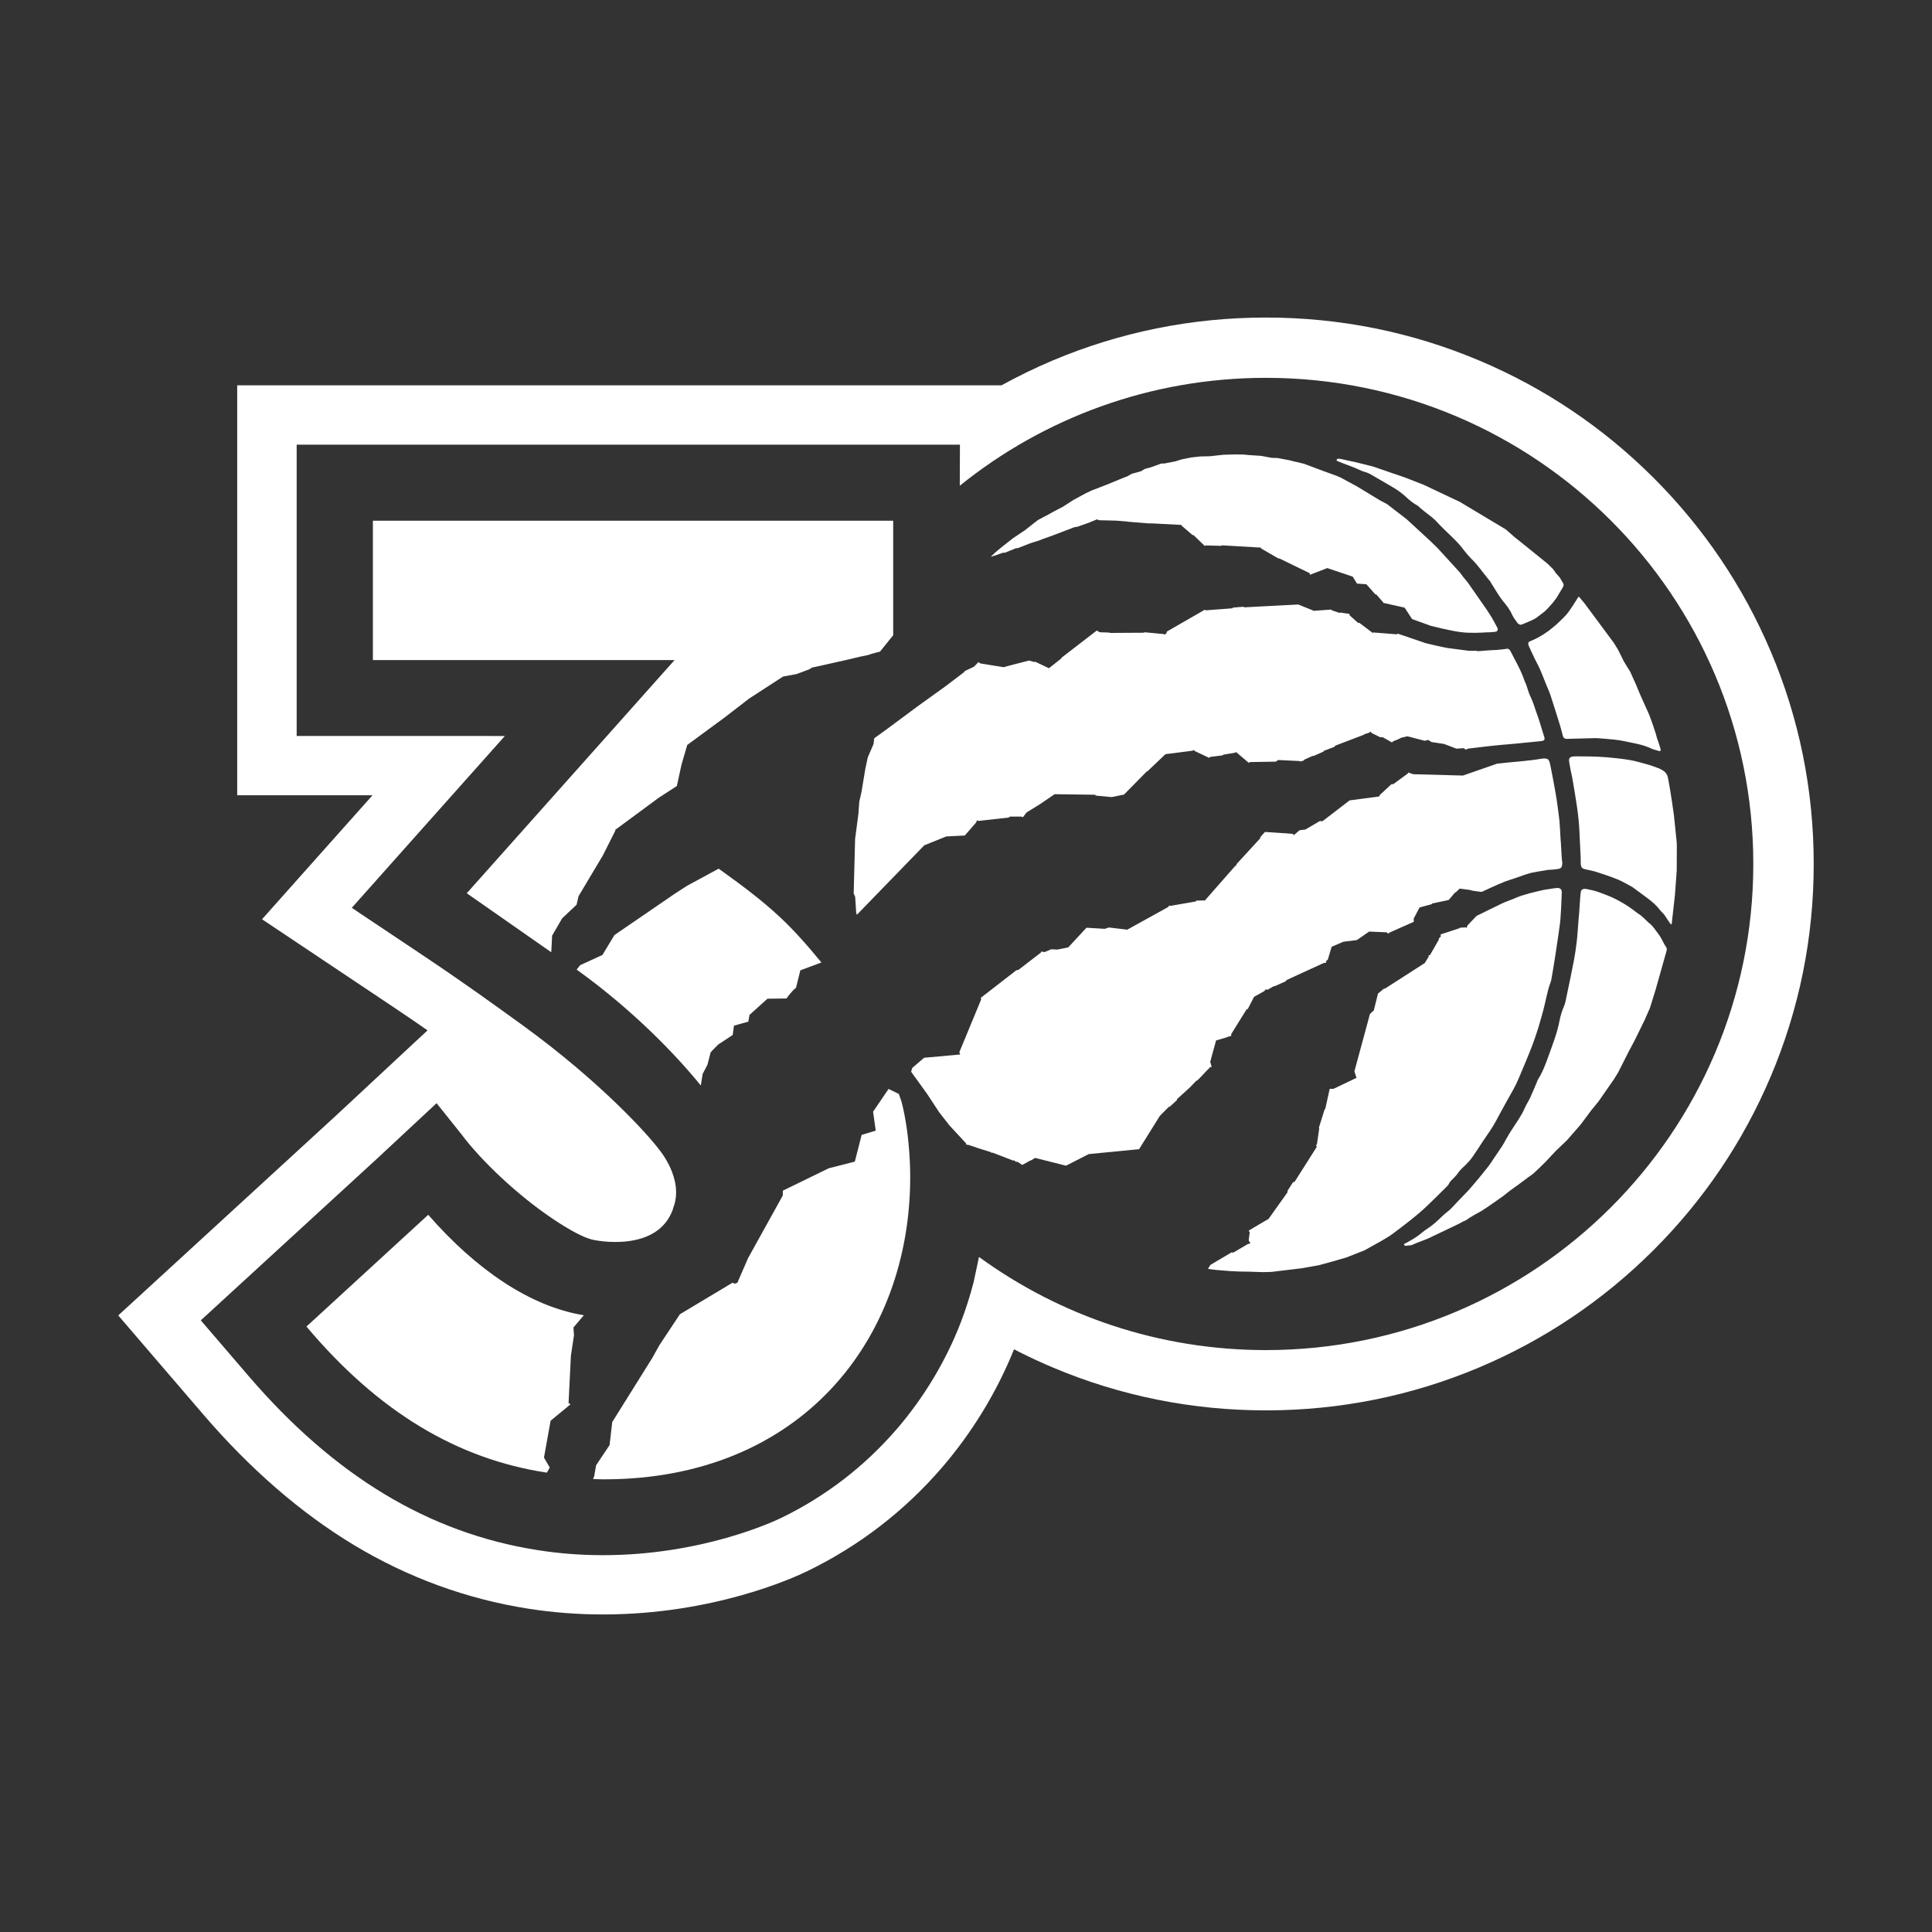
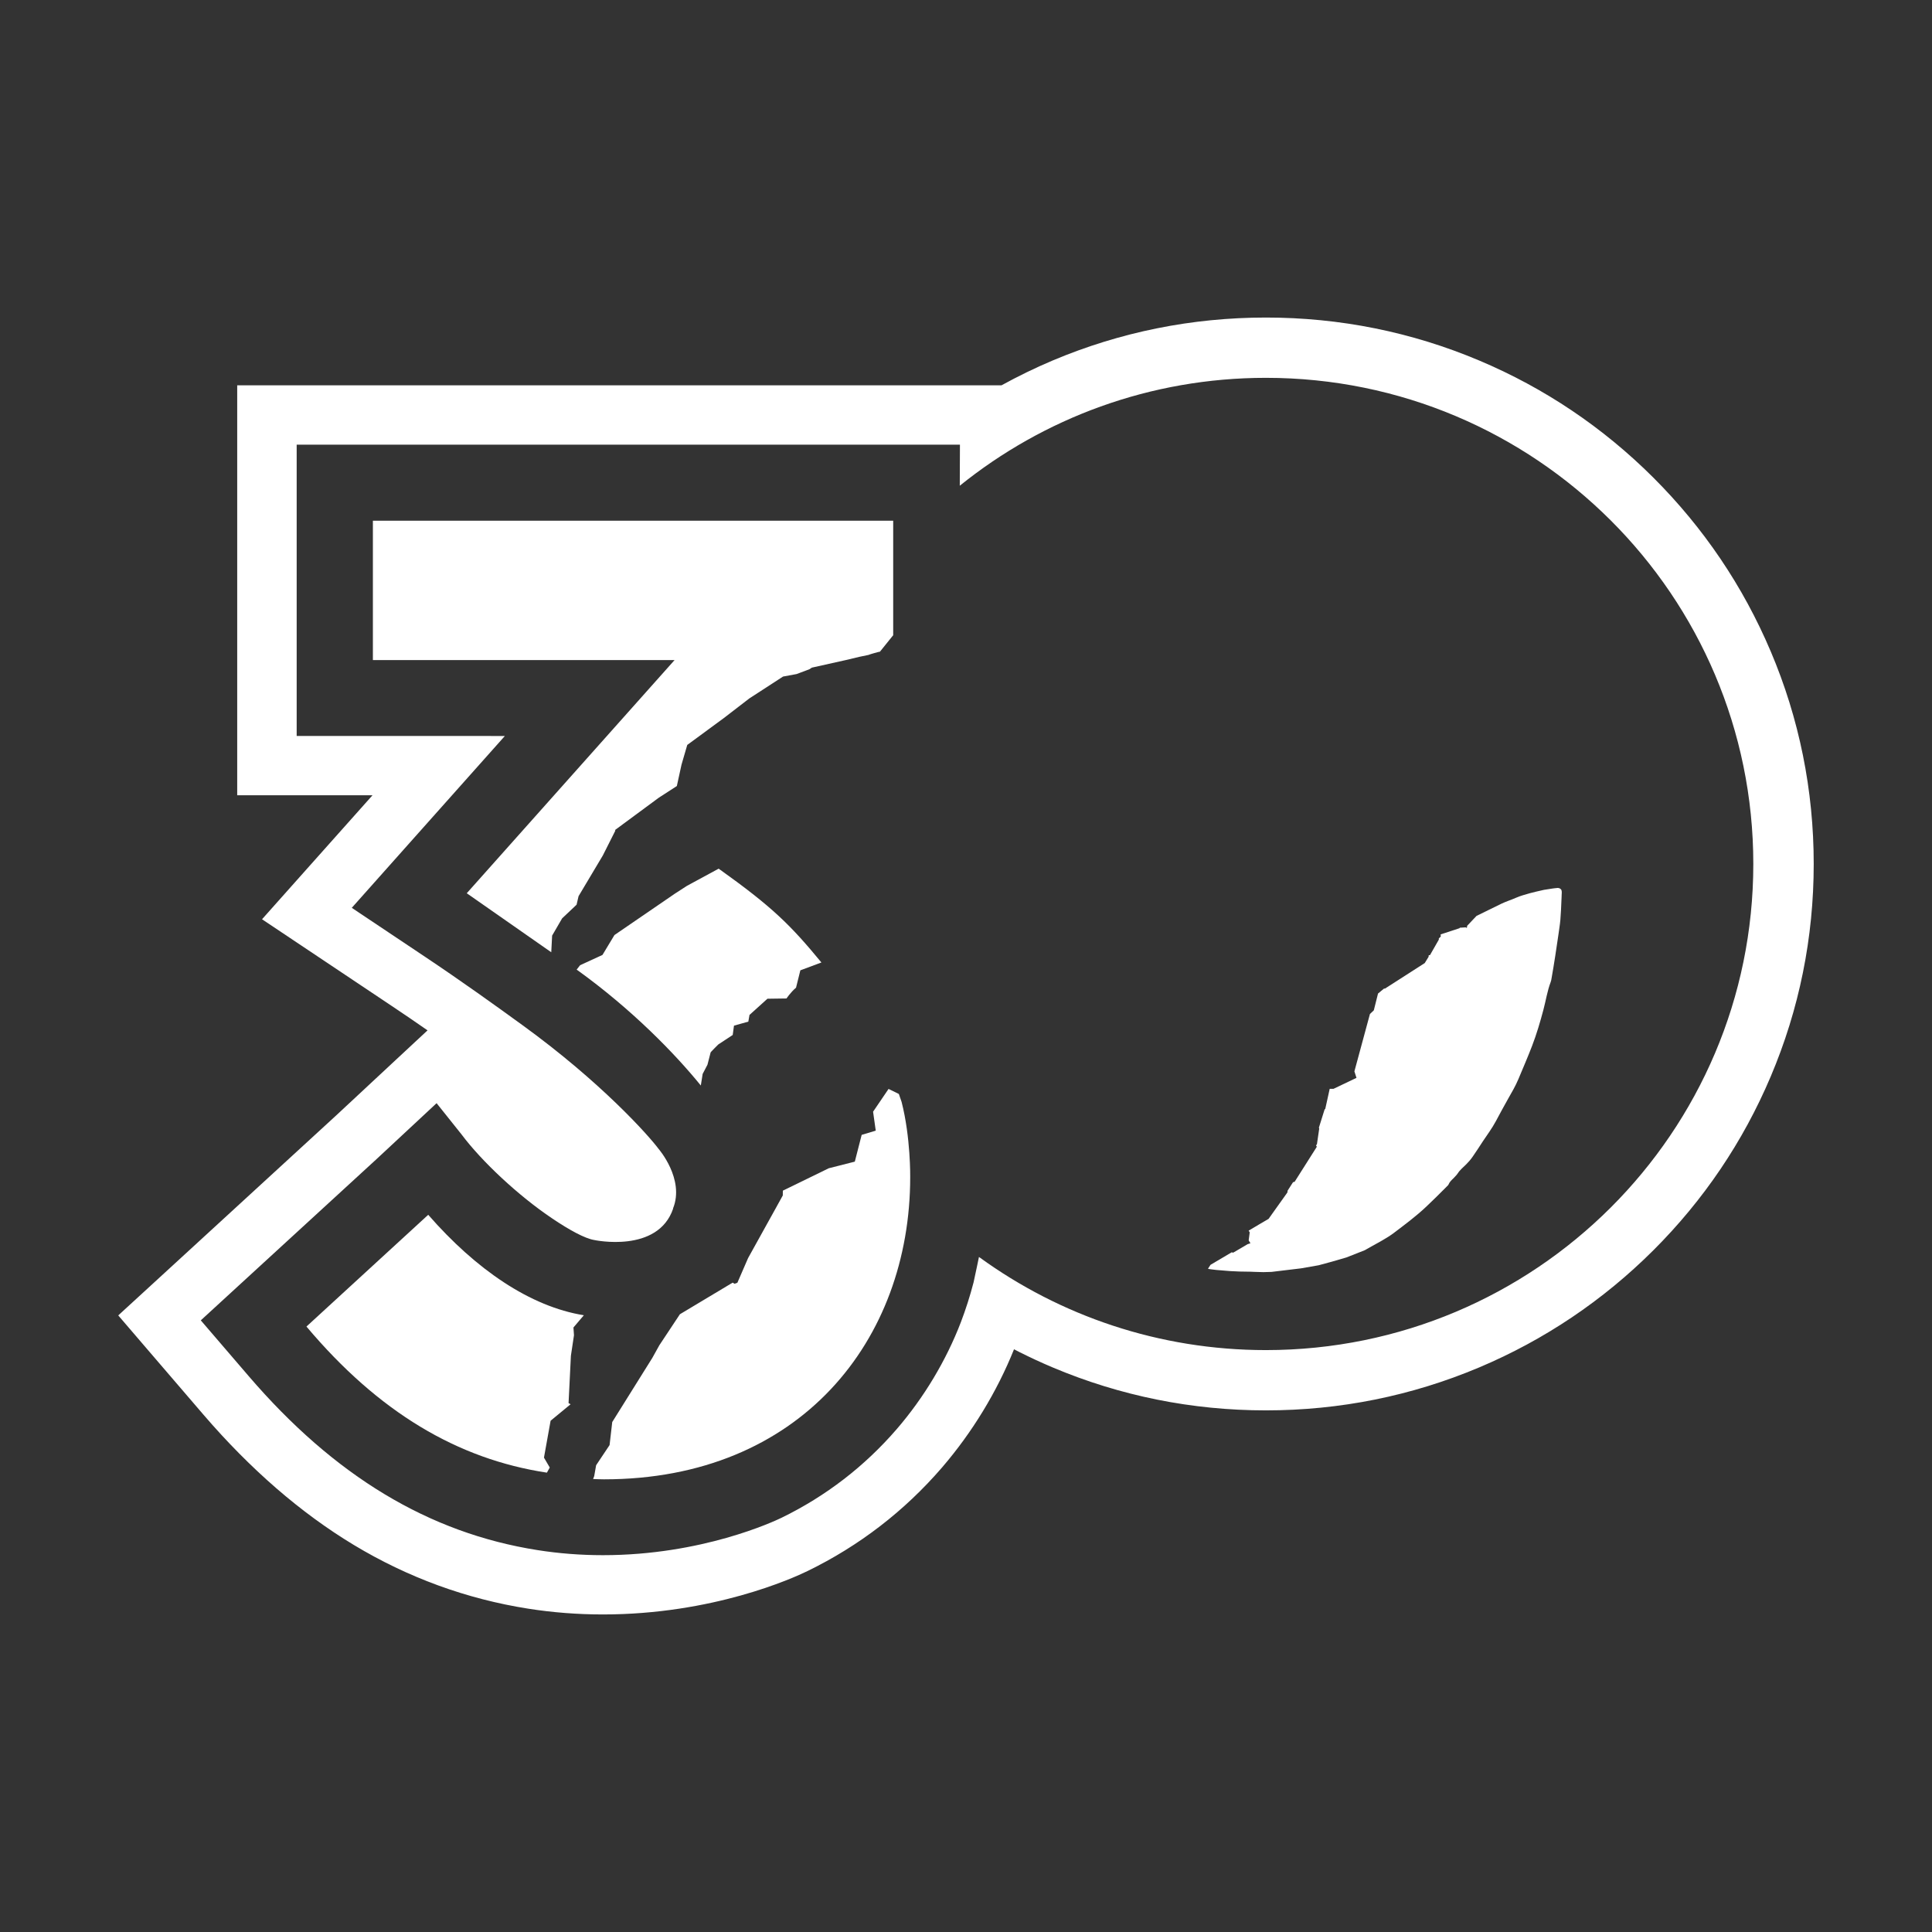
<svg xmlns="http://www.w3.org/2000/svg" id="Layer_1" viewBox="0 0 1080 1080">
  <rect x="0" y="0" width="1080" height="1080" fill="#333333" stroke="none" />
  <style>.st4{fill:#fff}</style>
  <path class="st4" d="M392.75 600.4l2.73-5.23 1.75-6.82c-.15-.1 4.31-4.5 4.31-4.5l8.05-5.29.71-5.22 8.02-2.25.65-3.74L429 558.3l10.67-.15s2.26-3.43 5.32-6.04l2.41-9.69 11.77-4.39c-17.32-21.01-27.42-31.04-57.43-52.44l-17.71 9.59-6.74 4.36-33.81 23.16-6.69 11.11-12.51 5.75-1.93 2.45c31.23 22.41 55.38 47.49 69.41 64.8l1.01-6.38v-.03zm-153.37 78.67l-68.07 62.48c40.35 47.91 84.44 74.09 134.41 81.67l1.6-2.87-3.24-5.53 3.71-20.62 11.17-9.21-1.13-.63 1.31-26.51 1.72-11.44-.3-4.33 5.82-6.85c-29.98-4.83-60.29-25.53-87-56.16zM323.4 501l13.58-22.78 7.01-13.91-.21-.31 24.48-18.07 10.1-6.53 2.61-11.96 3.21-11.02 20.29-14.9 14.47-11.14 7.34-4.75 11.44-7.43 7.58-1.4 7.16-2.69 1.37-.9 18.99-4.23 7.52-1.8 5.35-1.11c-.09-.15 5.11-1.56 5.11-1.56l1.1-.22 7.4-9.2v-64.01H208.45v77.9h168.64L260.92 499.33l47.24 32.99.48-9.31 5.59-9.64 8.08-7.63 1.1-4.73V501zm179.04 110.52l-5.73-2.8-8.65 12.73 1.49 10.59-7.87 2.36-3.83 14.96-14.53 3.69-25.7 12.53-.03 2.68-3.6 6.52-15.81 28.51-5.97 13.76-1.57.59-1.1-.63-29.47 17.66-11.5 17.35-3.89 7.01-22.43 35.89-1.49 12.89-7.52 11.26-1.07 6.07-.62 1.64c2.02.07 4.04.17 6.06.17 109.87 0 171.2-77.93 171.2-168.95 0 0 .3-22.12-4.81-42.02l-1.55-4.49v.03z" />
  <path class="st4" d="M989.8 364.05c-15.42-36.38-37.5-69.03-65.6-97.09-28.11-28.04-60.85-50.06-97.33-65.44-37.76-15.93-77.87-24.01-119.2-24.01s-81.44 8.08-119.23 24.01c-9.8 4.14-19.34 8.79-28.58 13.87H132.6v229.18h75.62l-3.98 4.47-32.45 36.41-25.31 28.42 31.67 21.17 40.56 27.11c7.13 4.75 13.88 9.37 20.29 13.83l-17.65 16.42-33.37 31.08-68.01 62.42-30.25 27.76-23.62 21.66 20.86 24.31 26.74 31.14c26.21 30.52 54.49 55.02 84.05 72.85 30.22 18.22 62.99 30.2 97.42 35.62 13.67 2.16 27.75 3.25 41.83 3.25 61.47 0 106.13-20.22 114.45-24.28 28.88-14.07 54.13-33.51 75.08-57.79 16.88-19.59 30.78-42.4 40.32-66.17 1.66.87 2.82 1.47 2.82 1.47 6.15 3.08 12.39 5.99 18.78 8.68 37.76 15.93 77.87 24.01 119.2 24.01s81.44-8.08 119.23-24.01c36.46-15.39 69.2-37.41 97.33-65.45 28.11-28.04 50.18-60.7 65.6-97.09 15.98-37.67 24.07-77.69 24.07-118.91s-8.08-81.23-24.07-118.91l-.01.01zM376.23 675.53c6.63-16.39-8.08-33.3-8.08-33.3-5.7-7.67-32.3-37.41-76.12-69.19-15.3-11.11-33.43-24.15-54.82-38.45l-40.56-27.11 32.42-36.41 53.15-59.65H165.84V248.56h370.77l-.09 22.76v.2c46.77-37.71 106.31-60.31 171.14-60.31 150.46 0 272.45 121.66 272.45 271.75S858.14 754.71 707.66 754.71c-59.81 0-115.1-19.21-160.03-51.8l-.39-.25s-1.72 8.41-3 14.17c-1.99 7.66-4.37 15.12-7.13 22.34-8.23 21.39-20.59 42.02-35.77 59.64-17.98 20.84-39.64 37.53-64.41 49.61-4.43 2.15-44.6 20.93-99.89 20.93-12.36 0-24.69-.95-36.66-2.85-60.58-9.54-113.38-41.36-161.39-97.28l-26.74-31.14 30.25-27.76 68.1-62.48 33.46-31.16 14.02 17.56c11.05 14.77 31.43 34 50.66 46.91 9.39 6.33 18.12 11.15 23.44 12.02 0 0 35.56 7.67 44.12-17.59" />
-   <path class="st4" d="M784.7 695.45c.36.44.59 1 .83.98 1.22-.04 3.6-.42 3.6-.42l2.35-1.02 6.71-2.61s16.73-7.97 16.79-8.01c.09-.06 2.94-1.57 2.94-1.57l1.55-.67 1.81-1.24 2.97-1.81 3.54-1.93 4.55-2.97 7.9-5.55 3.86-3.05 5.56-4.01 5.02-3.74 2.41-1.75 3.33-3.1 3.51-3.45 5.59-5.98 6.51-6.24 7.55-8.66 4.1-5.5 1.46-1.99 4.43-5.44 8.62-12.37 2.47-4.05 5.76-11.4 3.3-6.2 5.56-11.32 3.03-6.87 3.27-10.55s3.89-13.93 5.97-21.21c.27-.84.33-1.58-.18-2.33-1.19-1.67-2.08-3.81-3.21-5.7-.56-.97-1.4-1.96-1.96-2.76-.53-.81-2.02-2.67-2.58-3.34-.62-.72-1.34-1.32-2.08-1.88-1.81-1.68-3.39-3.37-4.9-4.46-.74-.41-1.4-.91-2.05-1.42-4.66-3.62-9.45-6.51-14.83-8.82-2.2-.95-4.55-1.78-6.89-2.6-1.6-.55-4.22-1.16-5.94-1.46-.98-.18-1.75-.18-2.53.3-.74.51-.77 1.64-.89 2.75-.33 2.89-.42 6.09-.65 9-.3 3.02-.51 6.02-.74 9.05-.24 2.72-.36 5.47-.71 8.18-.42 3.59-.92 7.17-1.6 10.73-1.25 6.65-2.7 13.27-4.07 19.89-.42 1.84-.65 3.7-1.37 5.43-1.25 2.81-2.11 5.7-2.67 8.7-1.22 6.3-3.54 12.23-5.67 18.19-1.75 4.87-3.48 9.8-6.27 14.22-.21.29-.3.67-.42.97-1.31 3.07-2.56 6.16-3.95 9.19-.89 1.98-2.17 3.76-3 5.75-1.04 2.5-2.47 4.77-3.89 7.01-2.32 3.59-4.78 7.1-6.8 10.86-1.4 2.65-3 5.1-4.72 7.53-.48.63-.86 1.25-1.28 1.87-1.4 2.05-2.67 4.15-4.22 6.07-2.91 3.69-5.94 7.38-9.03 10.94-1.9 2.27-4.04 4.33-6.09 6.48-1.84 1.95-3.68 3.9-5.56 5.85-.39.42-.89.74-1.34 1.14-1.1.91-2.29 1.81-3.3 2.83-2.41 2.4-4.9 4.7-7.76 6.59-1.22.81-2.44 1.63-3.54 2.57-3 2.57-6.39 4.49-10.16 6.44m149.63-178.76c.12 0 .15-.2.18-.46.09-.56.18-1.6.18-1.6l1.63-14.52.98-13.58.06-13.54-.06-2.07-1.57-15.35s-1.9-13.77-3.33-20.88c-.5-2.5-2.08-3.79-4.1-4.78-.71-.32-1.43-.69-2.2-.91-1.49-.46-3.15-1.22-4.66-1.59-3.45-.88-6.74-2.02-10.25-2.59-4.13-.7-8.35-1.14-12.54-1.53-3.45-.31-6.86-.43-10.34-.49-2.73-.04-4.4-.07-7.16-.07-1.46 0-3.03.06-3.71.94-.65.92-.18 2.54.09 4.19.51 3.34 1.1 5.02 1.63 8.33 1.66 9.83 3.45 19.64 3.8 29.64.18 4.49.42 8.95.65 13.47.03 1.26.03 2.09.03 3.38.03.79.21 1.63.59 2.19.39.62 1.01.7 1.75.94.86.27 1.66.35 2.53.55.86.24 2.47.55 3.57.89 3.98 1.29 8.23 2.69 12.12 4.26 2.73 1.12 5.29 2.68 7.93 4.08.33.14.62.35.89.58 1.54 1.12 3.09 2.27 4.61 3.41 3.62 2.65 7.34 5.23 10.13 8.86.53.7 1.16 1.35 1.81 1.94 1.07.97 2.91 4.4 4.25 5.96.21.27.42.35.56.35M831.62 353.49c1.4-.09 2.61-.11 3.68-.24.77-.09 1.52-.11 1.84-.93.36-.81-.27-1.68-.45-2.05-.3-.69-2.94-5.33-2.94-5.33l-2.56-3.98-10.82-15.52-2.23-2.65-2.08-2.8-3.57-3.9-8.74-9.57-3.77-3.69-13.55-12.5-11.08-8.54-4.01-2.13-13.07-7.92-9.12-4.92-1.75-.74-7.43-2.69-11.02-4.14-.86-.2-3.57-.86-.95-.18-3.09-.8-6.54-1.19-3.15-.1-5.82-1.09-7.01-.46-2.47-.26-4.43-.09-7.31.2-7.28.81-5.62.14-4.93.55-5.11 1.01-3.86 1.19-6.27 1.21-1.43-.04-5.85 2.11-3.45.94-2.11 1.29-5.11 1.39-2.47 1.41-3.09 1.19-7.58 3.14-9.63 3.74-3.18 1.53-6.71 3.63-5.88 3.81-5.5 2.85-1.99 1.14-5.97 3.16-.98.63-6.8 5.34-5.65 3.79-1.1.74-6.42 5.04-2.32 1.93s-3.42 2.95-3.51 3.34l2.41-.73s4.4-1.61 4.49-1.58c.06.04.83.08.83.08l6.33-2.58h.92l6.95-2.71s3.63-1.22 3.63-1.14c0 .1 3.68-1.35 3.68-1.35l5.14-1.84 12.48-4.76 1.13-.07 6.39-2.22 5.05-2.06.74.53s9.66.24 9.8.24l6.18.49.24.1 12.57 1.01.12-.11 17.38.9.12.43 6.15 5.27.48-.03 6.27 6.07.56-.27 8.65.23.45-.28 21.75 1.26.12.49 9.66 5.58.42-.06 17.08 8.29.12.91 9.72-3.76 14.2 4.78 2.41 3.9 5.23.35 5.02 5.67h.5l4.04 4.61.06.29h.56l11.23 2.54 4.13 6.35 10.34 3.75s11.14 2.85 16.82 3.55c5.05.66 11.08.38 15 .11m96.83 65.64c-.33-1.64-1.52-4.96-1.52-4.96l-.62-1.79-.59-2.2-1.81-5.47-1.72-4.75-5.29-11.82-2.44-5.84-3.03-6.72-3.65-5.95-.83-1.73-2.44-4.85-2.26-3.66-.95-1.29-15.54-20.96s-1.49-1.78-2.26-2.65c-.33-.46-.45-.81-.95-.81-.06 0-.09.04-.12.04 0 0-4.75 7.77-6.77 9.99-1.99 2.19-5.97 5.85-5.97 5.85s-3.36 2.75-3.95 3.18c-.59.44-3.15 2.13-3.15 2.13l-3.57 2.03s-2.64 1.24-3.09 1.4c-.42.18-.95.35-1.25.7-.24.35-.33.63-.21 1.22.09.46.21.93.45 1.36 1.43 2.99 2.73 6.05 4.28 8.96 2.41 4.35 3.86 8.99 5.82 13.52.65 1.49 1.31 3 1.81 4.53 1.31 4 2.56 8.04 3.83 12.02.53 1.76 1.13 3.55 1.66 5.34.53 1.77.92 3.58 1.43 5.39.3 1.21 1.1 1.74 2.29 1.73 1.16 0 2.35-.06 3.51-.11 4.16-.13 8.32-.25 12.51-.32 1.19-.03 9.48.74 9.48.74s2.97.31 4.43.55c3.12.59 6.3 1.29 9.42 1.95 2.64.55 5.38 1.44 7.84 2.58 1.19.55 2.5.87 3.83 1.26.39.11 1.04.23 1.16.15.09-.04.27-.51.21-.72" />
-   <path class="st4" d="M874.02 326.6c-.15-.59-1.22-2.26-1.22-2.26l-.8-1.4-2.26-2.58-1.52-2.17-2.82-2.79s-.62-.53-.92-.79c-4.96-4.03-14.86-12.01-14.89-12.03 0-.03-2.73-2.15-2.73-2.15l-5.11-4.49-25.73-15.41-20.32-9.59s-10.76-4.21-10.79-4.18c0 0-3.92-1.37-3.95-1.37-.06.03-13.25-4.55-13.25-4.55l-9.39-2.36-9.06-1.95-1.43-.14-.8.8.36.39s.92.46 1.37.62c2.79 1.13 5.65 2.15 8.5 3.28 1.81.73 3.57 1.71 5.47 2.26 1.31.4 2.53.86 3.68 1.55 4.31 2.48 8.59 4.98 12.9 7.52a41.66 41.66 0 0 1 7.1 5.39c1.69 1.53 3.42 2.99 5.44 4.09.89.46 1.63 1.29 2.44 1.95.45.37.89.74 1.34 1.14 2.53 2.07 5.26 3.84 7.49 6.27 2.38 2.55 4.9 5.02 7.46 7.43 2.35 2.34 4.78 4.61 6.8 7.26 1.69 2.19 3.42 4.33 5.38 6.28 3.71 3.66 6.57 8.04 9.95 11.98.42.46.68 1.09 1.04 1.64 2.2 3.43 4.16 7.01 6.77 10.18 1.84 2.19 3.54 4.53 4.72 7.14.77 1.58 1.84 3 2.85 4.43.53.84 1.52 1.25 2.05 1.24.48-.06 1.43-.48 1.43-.48l1.81-.74s2.38-1.05 3.24-1.42c.77-.38 2.41-1.26 2.97-1.79.59-.53 3-2.2 4.37-3.44 1.34-1.25 4.1-4.47 4.1-4.47l2.02-2.65 3.42-5.69s.68-1.29.56-1.92m-10.77 85.43c-1.4-4.26-2.47-8.32-3.98-12.54-1.28-3.45-2.23-7-3.86-10.32-.95-1.99-1.49-4.15-2.23-6.24-.39-1.07-.92-2.04-1.25-3.09-1.9-5.38-4.46-9.73-7.04-14.8-.12-.29-.27-.51-.53-.97-.24-.48-.45-.9-1.07-1.25-.65-.37-1.19-.12-2.35.03-2.2.25-4.99.53-6.09.53-1.04 0-5.38.35-8.82.62l-.8-.24h-4.19l-11.11-1.44c-4.04-.59-13.37-2.92-13.37-2.92l-6.8-2.34-8.38-2.85-.62.34-13.1-1.03-.39.24-7.37-5.58-.83-.06-4.61-4.12-.18-.86-5.11-.76-.45.21-4.19-1.43-.48-.44-9.63.7-8.71-3.53-30.19 1.58-.51-.31-5.7.45-.59.42-14.86 1.12-.39-.35-21.21 12.2-.24.9-.95.87-.51-.35-10.67-1-.59.25-18.84.11-.36-.2-5.41-.18-1.63-.95-19.76 15.22-.06.38-6.92 5.47-7.75-3.68-.45.22-2.85-.84s-14.23 3.59-14.11 3.72c.18.09-13.28-2.13-13.28-2.13l-.95-.73-2.5 2.57-5.32 2.54-.12.45-10.64 8.09-15.09 10.83-16.94 12.57-7.67 5.56-.39 3.25-3.21 7.4-1.37 6.41-2.14 12.92-1.25 5.58-.48 6.72-1.84 13.93-.8 30.56.83 1.82.53 8.4s.15 1.47.48 1.53c.03.04.03 0 .03.04l37.59-38.75 12.3-4.95 10.34-.53 6.27-7.17.59-1.32.77.35 16.91-1.9.71-.53h6.33l.92.35 2.05-2.67 7.55-4.66 8.11-5.54 22.76.31.18.46 8.91.84 6.95-1.39 12.78-13 .27.03 10.13-9.62 15.21-1.95.59-.4.71.67 7.9 3.72.56-.51 7.01-.86.33-.38 6.57-1.11.59-.37 7.16 6.09.42-.48 14.65-.25 1.28-.91 11.77.56.65.24 1.81-.45.33-.53 4.69-2.1.53.04 5.44-2.41.45-.52 5.79-2.19.45-.66 16.07-6.13.12-.24 2.82-.9.62-.63.8.88 4.66 2.27 1.46.04 5.2 2.92.39-.49 1.6-.76.15.06 2.61-1.21.12-.17 3.74-.88 9.63 2.5 2.05-.46 1.75 1.18 7.04 1.05 6.92 2.65s3.98-.27 4.04-.27c.06 0 1.31.86 1.31.86l1.01-.59s13.61-1.7 20.41-2.26c4.43-.34 8.85-.8 13.28-1.25 2.5-.24 4.99-.46 7.52-.75 1.34-.15 2.02-.7 1.54-2.24" />
-   <path class="st4" d="M873.21 481.61c0-.93-.18-1.52-.21-2.45l-.45-7.84c-.03-.87-.15-1.75-.21-2.64-.21-3.25-.3-6.49-.59-9.78-.45-4.14-1.04-8.19-1.63-12.3-.48-3.16-1.1-6.35-1.66-9.48-.65-3.29-1.16-6.33-1.87-9.62-.68-3.34-1.43-3.8-4.87-3.38-.27.04-.56.08-.86.14-1.25.25-3.03.45-4.31.62-6.69.86-12.95 1.21-19.64 2.01l-19.13 6.65-27.66-.74-3.03-.98v.49l-8.17 5.99-1.13.11-6.45 5.97-.36.85-16.55 2.19-15.12 11.63-1.57-.04-8.05 4.71-3.21.38-3.12 2.68-.83-.66-15.42-1.05-2.67 3 .06.51-13.31 14.5-.15.84-.53.12-16.97 19.32-4.69.07-.36.48-13.93 2.43-1.1-.06s-.3.64-.33.69c-.09.04-23 12.72-23 12.72l-10.31-1.22-2.2.76-10.28-.62-10.19 10.98-6.06 1.22-3.48-.15-3.59 1.53-2.17-.24.15.44-12.69 9.78-1.22.24-19.79 15.36.18.9-12.21 29.54.48 1.25-20.17 1.84-6.63 5.69-.62 2.13 8.97 12.44 6.66 10.14 5.7 7.32 9.33 10.08s.06.7.24.76c.18.09 1.25.14 1.28.18.06.04 5.59 1.86 5.62 1.91.03.04 6.89 2.15 6.89 2.15s.09.34.15.34c.03 0 .68-.1.68-.1l11.41 4.4.86-.04.62.73h1.01c.09.04 2.7 1.79 2.7 1.79l4.75-2.62.24.03 2.14-1.36 17.32 4.36 12.69-6.48 28.17-2.76 11.56-18.55c1.84-1.81 5.11-5.16 5.11-5.16h.45s3.98-3.69 4.07-3.76c.03-.08 0-.49 0-.49l7.25-6.6 3.39-3.52s.77-.45.86-.48c.12 0 3.89-4.04 3.89-4.04l3.15-3.24.83-.15-.8-2.86 3.27-11.91 6.33-1.86.24-.24 1.87-.42.03-1.05 8.5-13.7.77-.35 3.48-6.75 5.76-3.25.74-.93 1.13.17s3.36-1.99 3.48-1.95h.39l6.21-2.74.53-.74 20.68-9.48 1.25-.13.27-1.14.8-.6 2.14-7.21 6.54-2.81 7.55-.94 6.86-4.75 9.83.42.95.83.51-.63 13.7-6.1-.09-1.75 3.3-6.25 6.71-1.8.33-.43 9.21-1.93 3.57-4.18.42-.1s2.14-2.06 2.2-2.1c.09 0 6.36.86 6.36.86l.33.24 3.45.49 2.14.25s9.3-4.36 13.22-5.86c1.63-.63 3.24-1.04 4.75-1.58 2.17-.79 4.31-1.52 6.45-2.25 1.13-.35 2.17-.62 3.24-.97l4.34-.8 5.05-.84 3.09-.18s1.49-.18 2.05-.27c.53-.11 1.4-.11 2.08-.67.65-.62.62-1.24.71-1.78.06-.59.09-.87.09-1.73" />
  <path class="st4" d="M873.01 499.69c.03-.73.15-1.94-.45-2.58-.56-.62-1.37-.74-1.84-.74-.48 0-2.88.32-2.88.32l-4.01.63c-.45.06-.89.11-1.34.25-2.41.57-4.81 1.05-7.16 1.71-2.64.76-5.35 1.47-7.81 2.55-2.64 1.18-5.62 2.1-8.26 3.37-.92.45-9.83 4.78-13.88 6.8l-5.2 5.5-.21 1.21-.68-.31-3.24.2-.18.28-10.55 3.46.09 1.18-1.1 1.08v.67l-4.96 8.67-.68.04-.09.9s-1.04 1.64-2.14 3.48l-22.25 14.28-.48-.04-3.39 2.8-2.35 9.37-2.17 2.08-8.68 32.05 1.16 3.63-12.86 6.14h-2.11l-2.47 11.19-.39.35-3.18 10.16.18.55-1.28 8.72-.51.6.45.81-12.39 19.55-.92.27-3.03 4.74-.09.95s-10.55 14.85-10.55 14.81c-.03-.07-11.14 6.58-11.14 6.58l.62.92c0 .11-.59 4.49-.59 4.49l.98 1.65-1.57.49-8.08 4.75-.83-.2-11.83 6.99-1.43 2.2c0 .17 4.63.67 4.63.67l7.64.63 5.26.25 6.06.1 2.82.11 4.58.13 4.55-.13 16.55-1.99 9.83-1.73 7.43-2.02 8.05-2.34 10.28-4.05.74-.42 2.88-1.64s8.29-4.38 12.06-7.18c6.39-4.84 12.84-9.59 18.69-15.12 1.99-1.89 3.95-3.8 5.94-5.74 1.87-1.85 3.71-3.73 5.59-5.58.3-.34.74-.64.89-1.04.62-1.53 1.81-2.55 2.94-3.66.74-.81 1.57-1.6 2.2-2.54 1.25-1.99 3.12-3.44 4.75-5.08 1.31-1.3 2.56-2.76 3.59-4.26 1.96-2.78 3.77-5.62 5.62-8.46 2.5-3.76 5.23-7.39 7.34-11.35 2.26-4.22 4.52-8.44 6.89-12.61 2.02-3.53 4.1-7.1 5.68-10.84 2.61-6.2 5.26-12.37 7.67-18.61 2.56-6.66 4.58-13.51 6.39-20.38 1.37-5.13 2.14-10.41 4.04-15.4.27-.66.36-1.36.48-2.04.71-4.21 1.46-8.39 2.08-12.61.62-3.98 1.19-7.97 1.78-11.94.36-2.71.83-5.43 1.07-8.16.3-3.76.48-7.57.62-11.36.03-.41.06-1.25.06-1.25s.03-1.19.06-1.92" />
</svg>